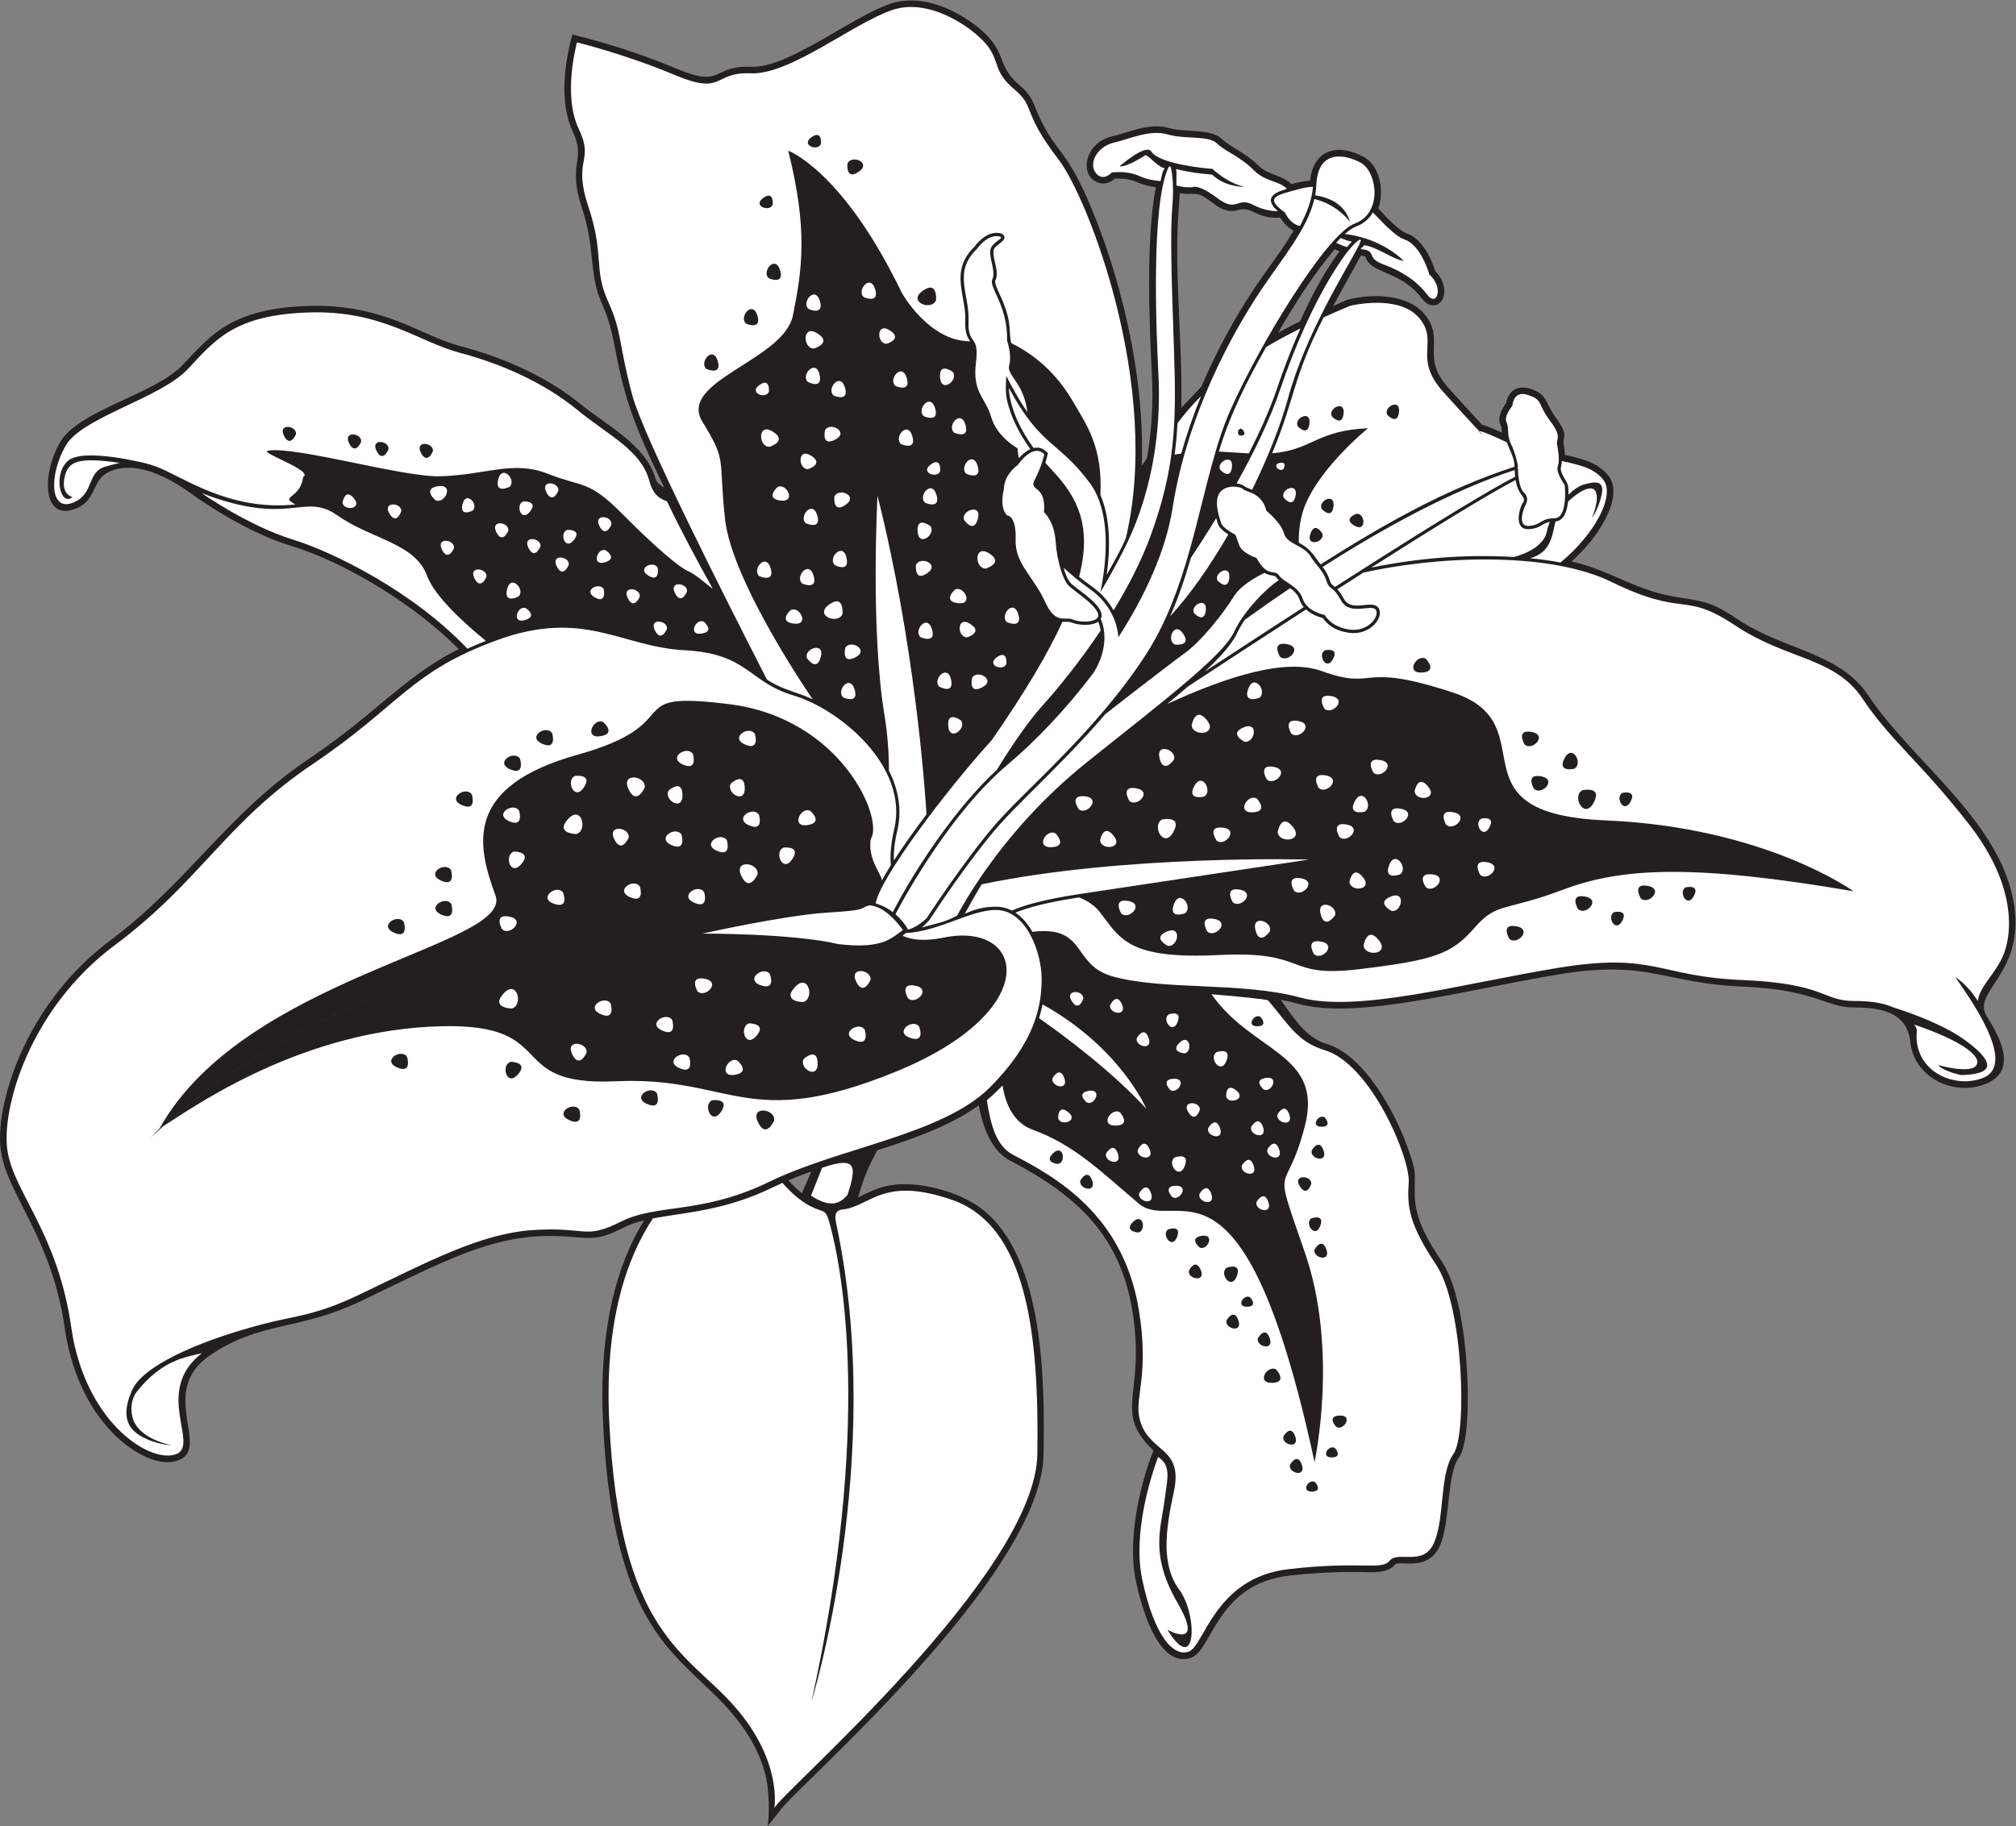
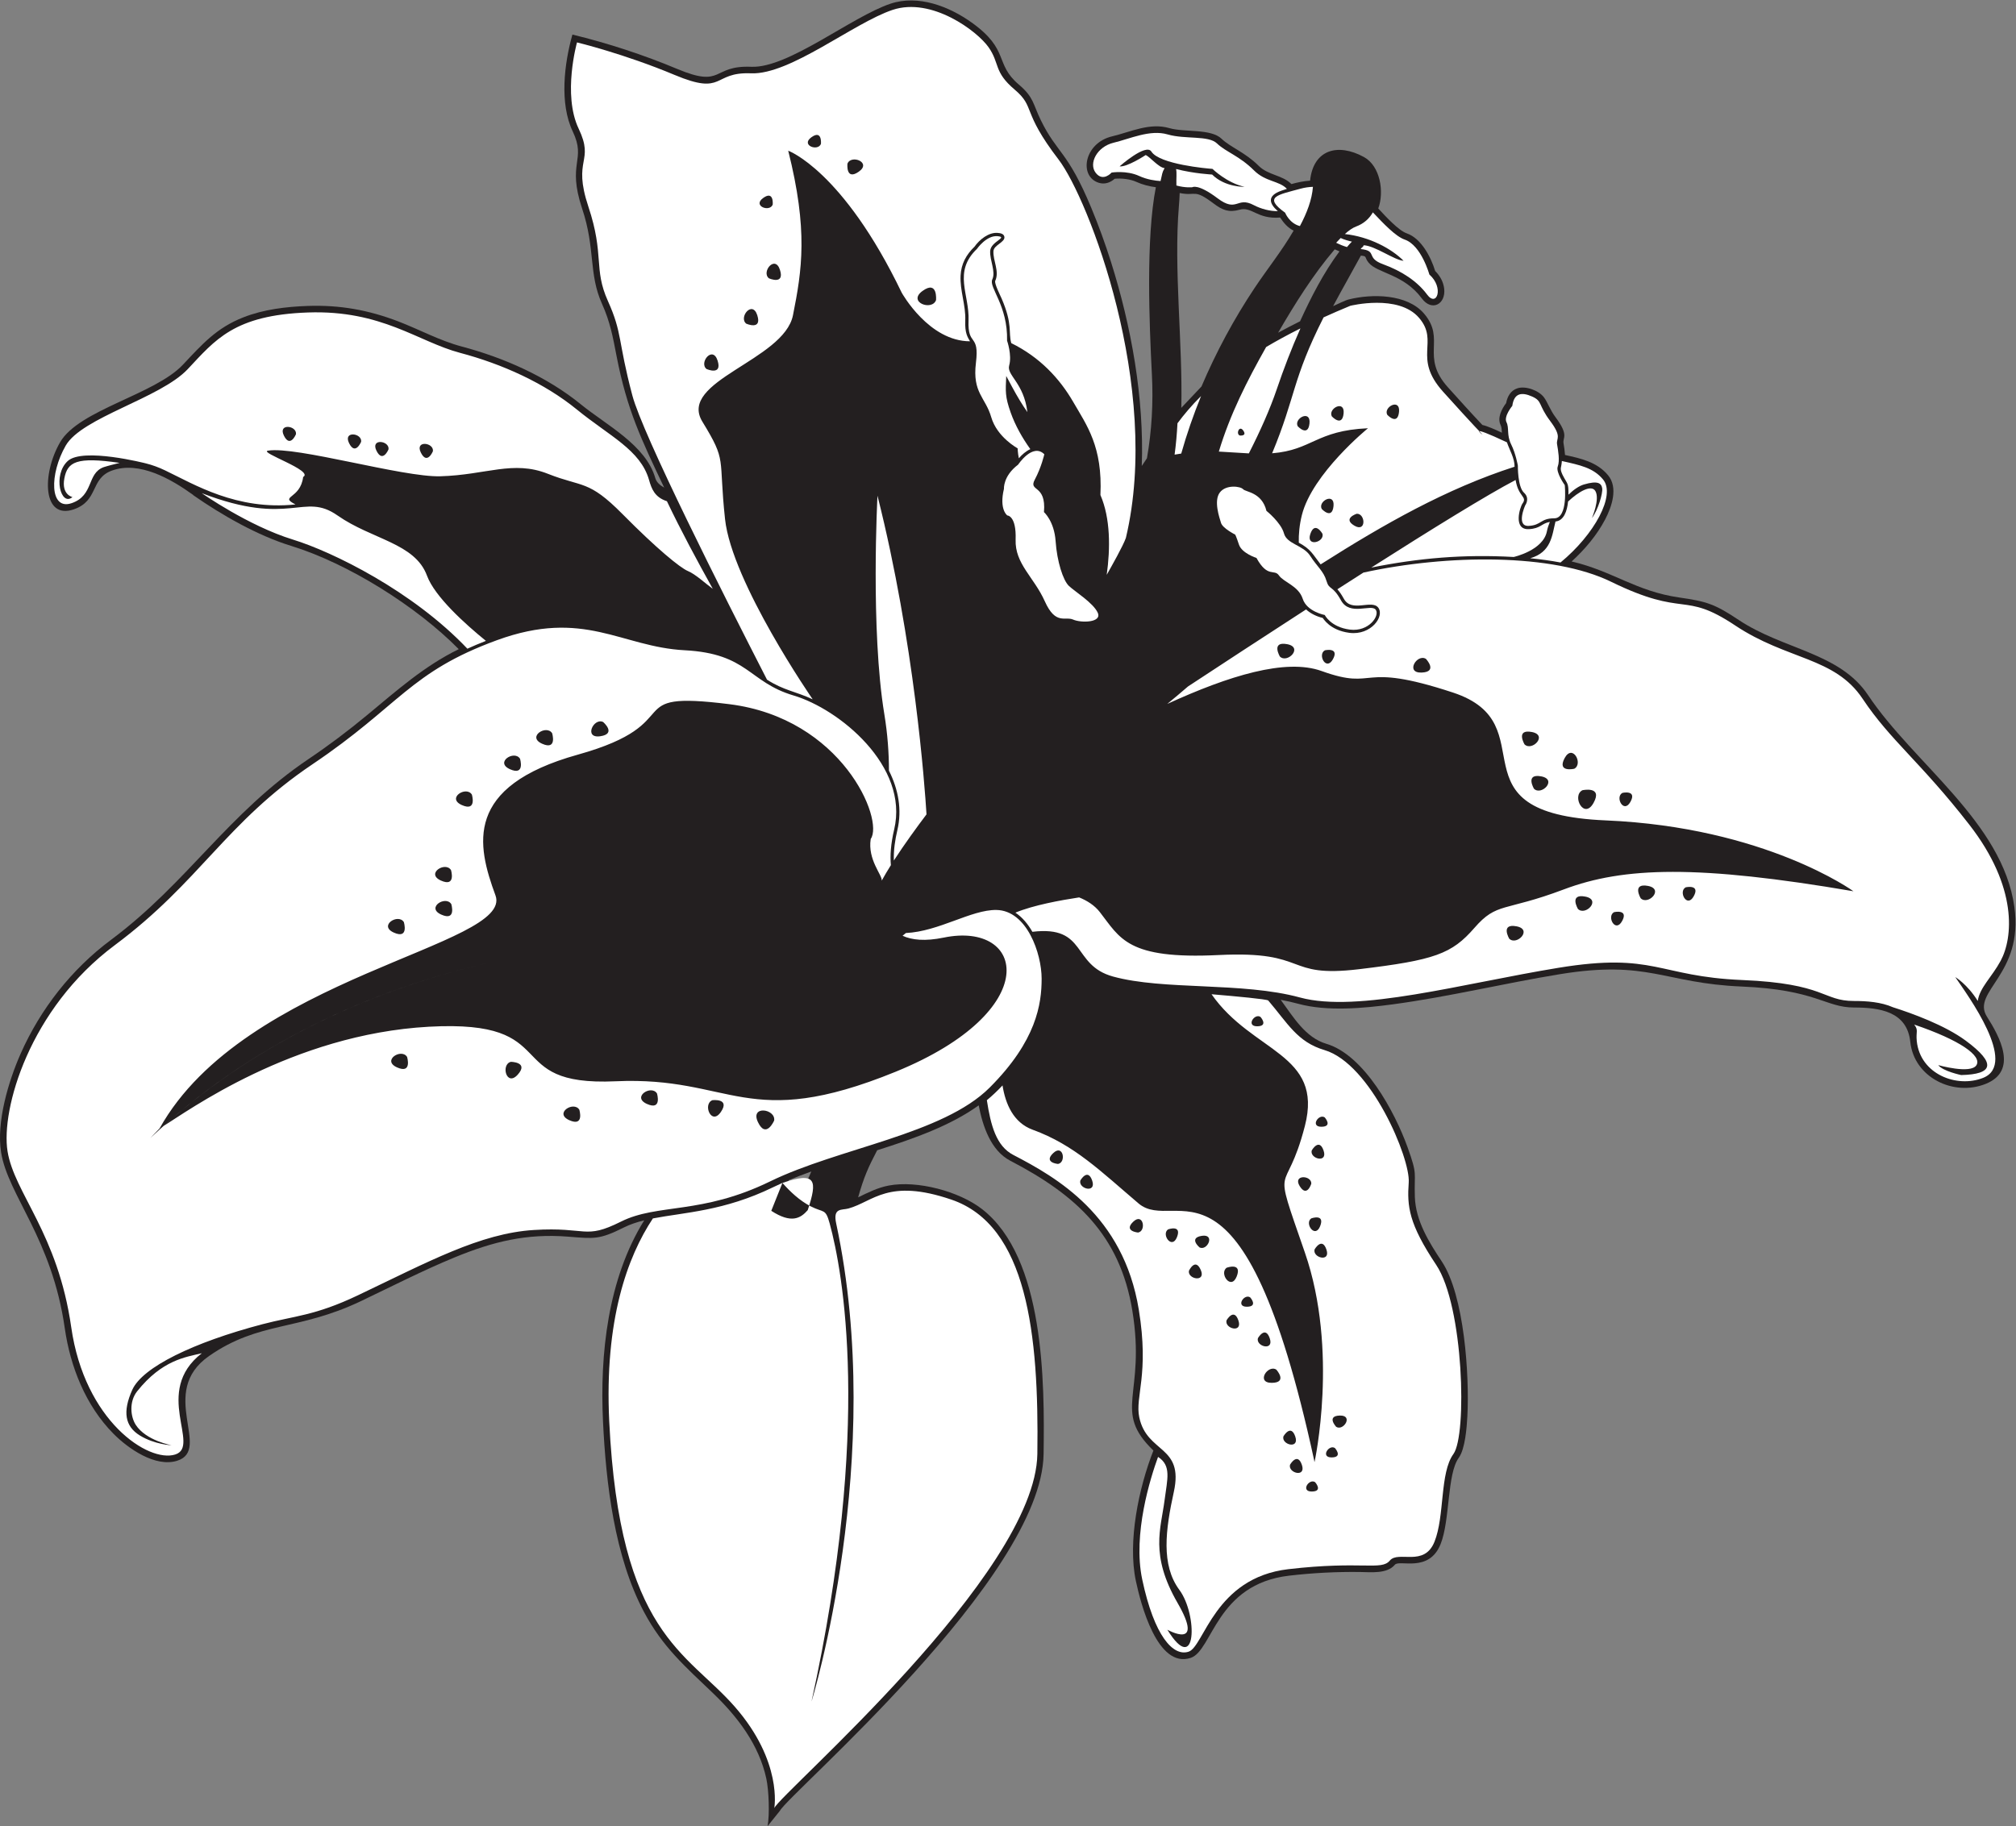
<svg xmlns="http://www.w3.org/2000/svg" viewBox="0 0 650.853 589.72" height="589.72" width="650.853" xml:space="preserve" id="svg2" version="1.1">
  <rect x="0" y="0" width="650.853" height="589.72" fill="#808080" stroke="none" />
  <defs id="defs6" />
  <g transform="matrix(1.333,0,0,-1.333,0,589.72)" id="g10">
    <g transform="scale(0.1)" id="g12">
      <path id="path14" style="fill:#231f20;fill-opacity:1;fill-rule:evenodd;stroke:none" d="m 2765.3,3295.1 c 4.25,6.19 8.4,12.44 12.51,18.69 11.71,66.67 15.52,134.85 12.03,202.42 -6.32,122.39 -14.83,330.24 9.57,454.22 -15.95,1.98 -32.86,6.35 -46.89,12.83 -14.79,6.83 -36.25,9.34 -52.88,7.67 -10.6,-9.54 -24.37,-14.2 -38.5,-9.75 -48.83,15.37 -35.81,96.21 32.13,112.45 45.59,10.87 91.17,33.9 139.04,19.93 35.92,-10.47 100.53,-0.74 126.28,-25.76 20.75,-20.16 57.26,-32.96 89.62,-65.33 23.44,-23.44 57.9,-22.26 79.54,-44.43 14.85,4.17 29.81,7.27 45.18,8.29 7.71,74.84 66.56,92.08 130.37,57.28 39.68,-21.65 49.62,-84.71 34.74,-124.67 17.4,-18.68 48.81,-53.35 69.34,-60.44 34.63,-11.93 58.31,-57.35 68.44,-90.95 11.61,-11.51 20,-26.53 21.88,-42.92 4.29,-37.65 -30.06,-56.22 -54.18,-23.58 -43.85,59.34 -107.84,60.72 -128.91,86.73 -11.02,13.61 -2.48,15.49 -18.68,16.97 -22.17,-40.91 -45.39,-81.31 -67.24,-122.4 9.76,4.22 28.45,13.87 37.73,16.19 56.4,14.14 141.39,13.67 182.44,-34.22 53.87,-62.85 -9.84,-103.34 58.04,-178.77 27.53,-30.57 55.04,-61.19 83.31,-91.08 12.04,-2.54 32.23,-11.66 47.3,-18.75 -0.38,6.98 -0.84,13.96 -3.11,18.48 -8.57,17.14 2.55,39.07 13.33,53.22 3.04,16.08 11.01,30.75 27.6,35.98 20.04,6.31 51.77,-5.46 63.99,-21.99 9.12,-12.33 14.9,-30.61 27.8,-47.81 33.61,-44.81 17.24,-49.24 19.6,-63.17 1.59,-9.4 3,-19.08 3.63,-28.68 38.61,-8.37 77.55,-17.04 104.2,-49.02 25.07,-30.06 9,-76.53 -6.97,-107.06 -20.08,-38.35 -49.14,-72.6 -81.22,-101.9 99.69,-23.12 155.14,-72.15 261.39,-87.38 65.09,-9.32 85.09,-15.49 143.21,-54.24 108.43,-72.27 244.57,-78.99 313.34,-182.14 110.58,-165.85 325.5,-307.33 354.31,-512.86 23.08,-164.67 -105.28,-204.95 -66.34,-266.13 31.39,-49.35 75.67,-131.31 -3.25,-162.88 -77.6,-31.04 -173.34,15.36 -182.46,101.93 -7.79,74.02 -75.02,83.15 -136.6,83.15 -68.83,0 -91.48,43.29 -271.51,50.8 -188.98,7.87 -225.34,65.14 -441.16,29.83 -134.89,-22.08 -267.93,-54.59 -403.46,-72.87 -71.45,-9.62 -159.52,-17.85 -229.62,1.27 -14,3.81 -28.17,6.96 -42.44,9.61 30.53,-41.59 59.65,-91.48 110.53,-106.56 92.08,-27.27 166.24,-165.75 196.68,-250.5 25.02,-69.67 15.59,-58.52 17.69,-120.53 1.96,-57.51 33.97,-109.38 64.98,-155.88 55.05,-82.57 67.4,-276.65 62.2,-375.343 -1.42,-26.777 -5.26,-79.277 -20.93,-100.813 -28.4,-39.043 -20.82,-151.211 -43.9,-208.933 -28.24,-70.578 -99.67,-36.692 -110.81,-50.059 -18.66,-22.402 -57.57,-17.922 -83.72,-17.558 -57.74,0.781 -114.94,-2.188 -172.3,-8.86 -176.89,-20.566 -185.21,-181.484 -238.34,-199.168 -80.86,-26.914 -121.31,131.856 -132.93,186.629 -20.13,94.875 6.98,225.207 42.55,315.656 -100.65,97.059 -17.45,133.729 -51.02,338.839 -30.11,183.99 -136.79,280.66 -295.65,363.27 -47.13,24.5 -66.72,83.76 -76.48,134.13 -68.09,-49.09 -155.96,-80.28 -245.91,-108.81 -22.05,-42.19 -32.05,-64.8 -46.07,-114.03 22.67,10.92 46.39,23.35 74.49,28.64 68.26,12.87 169.79,-13.66 225.76,-57.25 C 2529.93,1376.84 2530,1074.91 2527.52,901.34 2523.24,601.875 1910.28,78.586 1888.98,37.312 L 1859.02,0 c 5.24,28.32 3.11,86.719 -3.06,115.262 -17.72,82.082 -69.91,150.16 -129.33,207.09 -67.4,64.582 -121.43,111.132 -166.72,196.093 -71.73,134.582 -92.22,311.621 -99.47,461.496 -7.89,163.049 11.51,345.669 99.83,487.719 -17.73,-4.33 -34.16,-9.76 -49.25,-17.32 -59.67,-29.83 -71.61,-27.33 -135.07,-22.25 -100.81,8.05 -182.31,-12.13 -274.95,-50.28 C 1023.57,1345.94 949,1307.59 873.441,1271.6 721.504,1199.25 627.602,1223.5 506.309,1138.96 380.32,1051.15 514.516,911.902 428.906,885.164 376.156,868.68 310.238,914.852 274.918,950.535 207.559,1018.56 170.211,1112.89 156.832,1206.54 125.766,1424 19.332,1528.09 2.617,1632.5 c -11.684,73.02 17.805,172.04 47.332,238.77 48.012,108.46 123.426,204.78 218.641,275.71 186.207,138.75 282.23,305.99 479.601,438.84 48.571,32.69 95.227,67.99 140.321,105.32 71.883,59.51 138.208,118.89 222.538,160.22 -102.77,104.26 -268.484,207.93 -406.362,250.35 -81.18,24.98 -167.086,74.22 -236.625,122.65 l 0.179,0.34 c -53.551,38.68 -131.09,83.52 -197.515,59.16 -52.598,-19.29 -31.454,-72.83 -91.821,-93.72 -75.492,-26.13 -78.164,84.64 -33.472,162.27 45.484,79 229.035,115.23 297.636,188.13 46.621,49.53 81.203,89.22 146.743,114.84 48.941,19.13 103.312,25.64 155.535,27.45 77.386,2.71 147.019,-9.75 219.226,-37.44 51.186,-19.64 100.586,-46.78 153.656,-60.86 102.4,-27.17 206.45,-73.08 288.92,-140.36 61.03,-49.79 157.02,-98.17 179.98,-178.54 2.9,-10.12 11.68,-17.47 21.48,-22.88 -55.72,117.23 -90.07,188.42 -115.24,318.17 -9.14,47.15 -15.44,82.82 -35.48,127.35 -32.62,72.5 -15.51,132.93 -47.87,230.02 -37.79,113.37 11.03,116.03 -22.91,187.33 -32.47,68.18 -20.53,164.31 -0.76,234.62 84.86,-20.49 173.11,-49.39 253.65,-83.17 113.47,-47.59 82.44,9.2 179.72,5.15 89.6,-3.74 242.99,121.49 337.13,152.87 67.07,22.35 141.67,-6.5 196.48,-45.68 92.85,-66.39 54.4,-99.66 114.28,-150.32 36.41,-30.81 34.02,-47.02 52.99,-85.88 39.97,-81.89 64.5,-73.36 122.51,-212.96 17.75,-42.67 33.73,-86.74 47.64,-130.81 49.17,-155.73 80.48,-329.52 74.55,-494.34 z M 1964.93,1585.95 c -18.97,-6.77 -37.54,-13.85 -55.5,-21.41 11.56,-12.72 22.41,-23.06 32.67,-31.37 l 22.83,52.78 z m 1183.71,2059.7 c 26.85,58.64 56.82,117.46 95.49,169.34 -3.88,1.52 -7.71,3.19 -11.5,4.96 -51.87,-60.4 -96.77,-132.4 -137.14,-201.97 17.55,9.54 35.29,18.68 53.15,27.67 z m -238.72,-157.98 c 35.28,83.06 78.53,163.52 128.59,238.61 31.12,46.69 66.37,90.31 94.55,138.99 -14.12,6.91 -24.14,18.78 -32.68,31.73 -55.72,-4.53 -68.44,27.34 -98.27,18.93 -25.77,-7.26 -41.37,-1.07 -62.9,15.14 -48.82,36.77 -41.35,17.02 -82.1,25.36 -0.29,-10.55 -1.02,-21.12 -1.9,-31.63 -12.77,-153.09 9.49,-331.85 5.85,-488.85 l 48.86,51.72 v 0" />
      <path id="path16" style="fill:#ffffff;fill-opacity:1;fill-rule:evenodd;stroke:none" d="m 1857.63,2777.45 c -109.29,213.14 -301.03,593.75 -326.19,688.8 -35.47,133.96 -23.65,149.72 -59.1,228.52 -35.47,78.8 -7.89,110.33 -47.29,228.53 -39.4,118.21 15.76,106.39 -23.64,189.13 -39.4,82.74 -3.94,208.83 -3.94,208.83 0,0 114.26,-27.58 236.41,-78.8 122.14,-51.23 90.62,7.88 185.19,3.93 94.56,-3.93 248.23,122.15 342.79,153.67 94.56,31.52 204.89,-51.22 232.46,-90.62 27.59,-39.4 11.83,-59.1 63.06,-102.45 51.21,-43.34 15.76,-51.22 106.38,-169.42 72.22,-94.21 249.7,-551.45 163.08,-916.64 -6.57,-19.13 -35.32,-69.8 -46.45,-89.52 8.92,63.84 9.27,136.86 -15.23,193.39 5.52,117.07 -32.86,168.41 -65.86,225.4 -32.99,56.98 -81.02,108.58 -150.1,142.58 -7.3,26.54 3.94,44.63 -23.36,108.08 -2.71,6.31 -18.2,36.8 -15.41,42.8 10.68,22.87 -5.66,48.79 -4.38,71.94 0.84,15.03 29.04,21.67 26.48,34.86 -1.43,7.38 -9.57,8.68 -15.74,9.26 -22.25,2.12 -44.56,-16.26 -56.65,-33.39 -20.12,-19.44 -32.11,-41.44 -33.64,-69.7 -1.97,-36.41 12.8,-71.9 11.31,-109.02 -1.23,-31 5.62,-40.15 11.51,-50.41 -99.27,0 -164.28,115.57 -165.51,117.93 -142.61,296.19 -274.79,343.79 -274.79,343.79 48.39,-192.53 33.45,-288.94 11.51,-398.65 -21.94,-109.7 -279.73,-159.06 -219.4,-257.79 60.33,-98.73 38.4,-82.27 54.85,-235.86 16.46,-153.59 212.3,-436.78 212.3,-436.79 -41.96,19.57 -69.5,21.25 -110.65,47.62 z m 1345.3,353.46 c 0,0 -18.35,31.99 -29.38,-0.45 -11.03,-32.42 34.88,-20.2 29.38,0.45 z m 22.67,284.39 c 0,0 25.06,-27.04 28.52,7.04 3.47,34.08 -38.52,11.86 -28.52,-7.04 z m -222.98,-46.34 c 0,0 18.24,-2.18 8.55,11.88 -9.67,14.05 -18.44,-7.93 -8.55,-11.88 z m 283.2,-189.59 c 0,0 -35.07,-11.41 -5.57,-28.85 29.48,-17.44 26.92,30 5.57,28.85 z m -84.67,11.61 c 0,0 25.06,-27.05 28.53,7.04 3.46,34.08 -38.53,11.86 -28.53,-7.04 z m 158.69,228.14 c 0,0 25.06,-27.05 28.52,7.03 3.46,34.08 -38.52,11.86 -28.52,-7.03 z M 3143,3391.38 c 0,0 25.07,-27.04 28.52,7.04 3.47,34.08 -38.52,11.86 -28.52,-7.04 z m -1154.72,684.15 c 0,0 3.36,35.14 -23.2,15.9 -26.56,-19.24 16.08,-35.09 23.2,-15.9 z m -116.82,-147.12 c 0,0 3.36,35.14 -23.2,15.9 -26.56,-19.24 16.08,-35.09 23.2,-15.9 z m 181.01,99.12 c 0,0 -4.58,-41.96 27.48,-19.39 32.07,22.57 -18.64,42.21 -27.48,19.39 z m -341.24,-497.52 c 0,0 38.65,-16.96 26.73,20.4 -11.91,37.36 -45.85,-5.13 -26.73,-20.4 z m 96.13,109.87 c 0,0 38.65,-16.96 26.74,20.4 -11.91,37.36 -45.86,-5.12 -26.74,-20.4 z m 54.94,109.87 c 0,0 38.64,-16.96 26.73,20.41 -11.9,37.34 -45.85,-5.13 -26.73,-20.41 z m 404.71,-52.87 c 0,0 4.7,49.39 -32.62,22.35 -37.32,-27.04 22.6,-49.3 32.62,-22.35 z M 874.648,3353.75 c 0,0 -14.019,-34.1 -29.187,-3.39 -15.168,30.71 31.945,24.6 29.187,3.39 z m 173.862,-22.87 c 0,0 -14.02,-34.11 -29.19,-3.38 -15.18,30.7 31.94,24.57 29.19,3.38 z m -331.701,41.17 c 0,0 -14.028,-34.1 -29.192,-3.39 -15.16,30.72 31.949,24.59 29.192,3.39 z m 224.175,-36.6 c 0,0 -14.011,-34.1 -29.183,-3.38 -15.168,30.71 31.945,24.59 29.183,3.38 z M 1093,2233.74 c 0,0 12.98,-42.25 -24.43,-25.35 -37.42,16.88 10.86,47.07 24.43,25.35 z m 498.16,-458.71 c 0,0 12.98,-42.24 -24.44,-25.35 -37.41,16.89 10.86,47.08 24.44,25.35 z m -188.09,-39.35 c 0,0 12.99,-42.24 -24.43,-25.35 -37.41,16.9 10.86,47.07 24.43,25.35 z m -417.175,127.9 c 0,0 12.984,-42.23 -24.434,-25.35 -37.422,16.89 10.852,47.08 24.434,25.35 z m 889.075,-154.16 c 0,0 -19.56,-45.47 -39.24,-3.91 -19.68,41.55 43.41,32.3 39.24,3.91 z m -149.79,49.23 c 0,0 43.85,5.52 20.77,-28.44 -23.09,-33.94 -44.5,18.8 -20.77,28.44 z m -487.99,92.98 c 0,0 44.19,-0.29 16.85,-30.92 -27.34,-30.62 -41.65,24.47 -16.85,30.92 z m -94.37,647.47 c 0,0 12.98,-42.24 -24.44,-25.35 -37.42,16.89 10.86,47.07 24.44,25.35 z m 116.66,86.8 c 0,0 12.98,-42.24 -24.44,-25.35 -37.42,16.89 10.85,47.08 24.44,25.35 z m 77.77,61.77 c 0,0 12.98,-42.24 -24.44,-25.36 -37.42,16.9 10.86,47.08 24.44,25.36 z M 978.105,2190.16 c 0,0 12.985,-42.25 -24.437,-25.36 -37.418,16.9 10.859,47.08 24.437,25.36 z m 114.175,126.01 c 0,0 12.99,-42.24 -24.43,-25.35 -37.42,16.89 10.85,47.08 24.43,25.35 z m 368.45,358.71 c 0,0 33.64,-28.66 -7,-34.51 -40.63,-5.86 -16.13,45.53 7,34.51 z M 2879.52,1345.47 c 0,0 15.34,32.62 28.67,1.89 13.33,-30.73 -32.38,-22.47 -28.67,-1.89 z m 353.59,-429.474 c 0,0 20.14,-22.441 -7.86,-22.707 -28.02,-0.262 -6.78,32.266 7.86,22.707 z m -24.75,801.064 c 0,0 20.16,-22.44 -7.86,-22.72 -28.02,-0.26 -6.78,32.27 7.86,22.72 z m -155.56,243.39 c 0,0 20.15,-22.44 -7.86,-22.72 -28.01,-0.26 -6.78,32.27 7.86,22.72 z M 3185.05,833.359 c 0,0 20.15,-22.441 -7.86,-22.707 -28.02,-0.261 -6.78,32.27 7.86,22.707 z m -9.13,723.151 c 0,0 -10.45,-34.51 -28.09,-6.03 -17.63,28.47 28.79,26.92 28.09,6.03 z m -0.16,-84.15 c 0,0 33.8,12.17 21.53,-18.86 -12.27,-31.04 -38.65,6.99 -21.53,18.86 z m -147.9,-191.34 c 0,0 20.15,-22.44 -7.87,-22.7 -28.02,-0.27 -6.77,32.27 7.87,22.7 z m 208.23,-313.61 c 0,0 -24.47,26.496 9.02,27.278 33.48,0.781 8.63,-38.458 -9.02,-27.278 z m -673.67,636.8 c 0,0 -35.9,3.16 -11.65,26.25 24.26,23.09 32.25,-22.66 11.65,-26.25 z m 54.1,-40.03 c 0,0 17.93,31.28 28.73,-0.43 10.77,-31.72 -34.12,-19.77 -28.73,0.43 z m 212.5,-118.44 c 0,0 33.79,12.17 21.53,-18.86 -12.28,-31.04 -38.65,7 -21.53,18.86 z m -72.7,-7.7 c 0,0 -35.92,3.15 -11.66,26.26 24.27,23.09 32.24,-22.67 11.66,-26.26 z m 290.25,-255.88 c 0,0 17.94,31.28 28.73,-0.44 10.79,-31.71 -34.11,-19.77 -28.73,0.44 z m 137.26,215.03 c 0,0 17.94,31.27 28.72,-0.44 10.79,-31.71 -34.1,-19.76 -28.72,0.44 z m -75.49,-452.944 c 0,0 17.93,31.281 28.73,-0.43 10.78,-31.718 -34.11,-19.765 -28.73,0.43 z m -137.73,281.194 c 0,0 17.94,31.28 28.73,-0.43 10.78,-31.71 -34.11,-19.77 -28.73,0.43 z m 206.32,411.57 c 0,0 17.93,31.28 28.72,-0.44 10.8,-31.71 -34.1,-19.77 -28.72,0.44 z m -52.58,-761.385 c 0,0 17.94,31.27 28.72,-0.441 10.79,-31.707 -34.09,-19.762 -28.72,0.441 z m -33.07,230.235 c 0,0 28.31,-31.54 -11.05,-31.91 -39.38,-0.38 -9.52,45.35 11.05,31.91 z m -120.26,247.02 c 0,0 37.98,13.68 24.19,-21.2 -13.79,-34.88 -43.44,7.86 -24.19,21.2 z m -65.61,48.96 c 0,0 -27.72,23.05 5.37,28.23 33.1,5.15 13.61,-37 -5.37,-28.23 z m 1003.9,812.44 c 0,0 35.65,7.83 19.21,-21.83 -16.43,-29.66 -38.01,12.12 -19.21,21.83 z m -700.35,634.37 c 0,0 35.66,7.83 19.22,-21.83 -16.43,-29.66 -38.01,12.12 -19.22,21.83 z m 720.59,-345.42 c 0,0 35.65,7.83 19.22,-21.83 -16.43,-29.66 -38.02,12.12 -19.22,21.83 z m 153.26,-228.76 c 0,0 35.66,7.83 19.22,-21.83 -16.43,-29.66 -38.01,12.12 -19.22,21.83 z m -629.33,553.36 c 0,0 30.11,-31.6 -10.39,-33.18 -40.51,-1.58 -11.19,46.37 10.39,33.18 z m -353.64,5.6 c 0,0 -22.23,37.55 17.6,29.99 39.83,-7.56 0.47,-47.71 -17.6,-29.99 z m 712.95,-271.78 c 0,0 -42.48,-9.95 -23.33,25.78 19.17,35.72 45.65,-13.86 23.33,-25.78 z m -120.47,59.03 c 0,0 -22.23,37.55 17.6,29.99 39.83,-7.55 0.47,-47.7 -17.6,-29.99 z m 129.4,-398.74 c 0,0 -22.24,37.55 17.59,29.99 39.83,-7.56 0.46,-47.7 -17.59,-29.99 z m -166.41,-72.03 c 0,0 -22.24,37.56 17.6,30 39.82,-7.56 0.47,-47.7 -17.6,-30 z m 59.9,363.26 c 0,0 -22.24,37.55 17.58,29.99 39.84,-7.56 0.47,-47.7 -17.58,-29.99 z m 258.48,-265.36 c 0,0 -22.23,37.55 17.6,29.99 39.82,-7.56 0.47,-47.7 -17.6,-29.99 z m -141.23,261.78 c 0,0 50.1,11 27.01,-30.68 -23.1,-41.68 -53.42,17.03 -27.01,30.68 z m -166.37,565.07 c -120.49,6.94 -231.13,-2.73 -344.98,-25.69 146.62,93.38 281.19,176.52 349.57,212.24 6.78,-41.95 29.21,-39.96 16.71,-57.07 -5.96,-8.09 -23.73,-63.82 15.19,-62.05 28.69,1.31 30.9,14.12 51.01,17.52 -3.21,-7.79 -5.67,-15.55 -7.15,-23.01 -9.25,-46.2 -80.35,-61.94 -80.35,-61.94 v 0 z m -814.34,323.89 c 15.7,21.1 34.17,43.15 57.14,65.99 -18.61,-45.75 -34.79,-92.42 -48.01,-139.32 -5.63,-0.8 -10.98,-1.67 -16.07,-2.6 3.37,25.13 5.59,50.23 6.94,75.93 z m 214.77,184.78 c 25,14.82 52.57,29.86 83.01,45.08 -21.66,-48.59 -40.72,-98.47 -57.46,-147.85 -16.06,-47.35 -39.58,-100.28 -67.42,-154.94 l -72.71,4.4 c 27.38,90.83 68.31,171.17 114.58,253.31 z m 139.11,71.81 c 20.39,9.28 41.89,18.63 64.64,28.03 0,0 116.59,29.14 166.55,-29.15 49.98,-58.3 -16.64,-95.77 58.31,-179.06 74.95,-83.28 95.77,-104.1 95.77,-104.1 0,0 -41.24,28.53 58.78,-18.41 6.41,-18.99 18.67,-38.4 18.54,-59.13 -164.95,-53.08 -316.61,-139.28 -469.72,-236.59 -19.59,25.12 -23.23,36.39 -52.94,52.62 -0.46,20.38 1.51,42.86 7.48,66.75 25.16,100.66 160.14,210.46 160.14,210.46 -126.28,-5.65 -134.77,-52.89 -232.17,-60.67 57.73,138.91 48.12,178 124.62,329.25 z m 577.06,-347.97 c 43.97,-9.94 76.07,-16.22 99.69,-44.58 31.67,-37.99 -20.94,-133.77 -102.9,-201.28 -23.93,4.51 -48.56,7.87 -73.39,10.27 v 0.01 c 51.32,14.74 52.8,55.56 61.21,89 20.34,2.04 28.1,25.1 30.5,48.43 26.03,24.53 56.37,41.57 65.99,25.53 11.74,-19.55 -8.31,-65.6 -8.31,-65.6 14.79,19.41 26.79,60.06 24.95,72.07 -1.86,12.02 -10.16,19.41 -44.37,9.25 -11.7,-3.48 -24.8,-12.48 -37.36,-24.68 0.32,30.14 -2.24,24 -14.59,48.64 -7.57,16.66 -2.26,15.46 -1.42,32.94 z M 3302.18,3036.9 c 204.52,44.69 458.99,46.5 599.51,-22.13 181.98,-88.87 173.52,-21.16 300.49,-105.8 126.96,-84.64 241.23,-76.18 308.95,-177.75 67.71,-101.57 139.65,-152.36 258.15,-304.71 118.51,-152.36 105.8,-275.1 76.18,-330.12 -21.13,-39.24 -50.88,-64.83 -55.44,-97.31 -25.29,40.74 -54.51,57.9 -54.51,57.9 30.76,-45.08 152.22,-210.3 67.63,-244.13 -63.48,-25.39 -152.36,8.46 -160.83,88.87 -2.42,23.05 4.68,26.48 -6.29,40.19 111.56,-37.9 164.42,-75.86 150.84,-98.26 -13.59,-22.39 -92.55,0 -92.55,0 11.1,-14.81 55.53,-24.06 55.53,-24.06 77.33,1.82 86.43,27.58 11.11,83.29 -50.96,37.69 -130.25,66.33 -176.19,80.9 -29.14,12.85 -63.63,15.28 -94.8,15.28 -76.18,0 -67.71,42.33 -270.86,50.78 -203.14,8.47 -211.6,67.72 -444.37,29.63 -232.77,-38.08 -486.69,-110.04 -626.35,-71.94 -139.67,38.08 -330.11,16.92 -452.84,50.78 -100.95,27.85 -61.65,124.37 -195.2,108.33 -10.8,18.93 -24.5,35.39 -41.14,46.39 43.64,18.22 109.72,30.14 154.39,36.95 19.47,-7.87 37.32,-19.2 50.05,-35.47 49.34,-63.05 65.79,-115.13 287.82,-104.16 222.02,10.97 156.18,-56.26 339.84,-34.33 183.65,21.93 224.83,37.07 279.65,100.11 54.81,63.05 71.27,38.38 216.54,93.21 145.28,54.82 325.06,59.88 701.42,-4.46 0,0 -213.5,155.22 -599.99,171.66 -386.51,16.45 -137.06,233 -370.05,309.75 -233,76.75 -180.92,2.74 -317.97,52.08 -87.11,31.36 -224.72,-11.49 -373.83,-79.67 16.95,13.93 33.69,28.01 50.18,42.28 78.8,51.83 180.61,118.49 285.98,186.63 11.2,-10.25 26.15,-17.29 40.22,-20.54 1.46,-1.02 16.71,-29.9 64.62,-36.15 52.57,-6.86 86.17,40.39 69.82,61.19 -15.86,20.19 -64.26,-12.85 -83.05,21.14 -6.39,11.57 -11.58,18.54 -15.86,23.18 21.16,13.6 42.28,27.12 63.2,40.47 z M 2390.1,1758.66 c 9.45,-61.02 22.57,-111 64,-132.56 104.1,-54.13 266.51,-145.74 303.99,-374.76 25.76,-157.46 -9.48,-210.61 1.14,-260.91 18.59,-87.981 108.59,-67.258 83.74,-180.489 -20.19,-91.933 -31.4,-177.128 13.45,-237.675 44.84,-60.539 41.8,-211.512 -29.15,-96.418 0,0 91.93,-51.563 24.66,65.031 -67.26,116.59 -40.36,179.375 -31.38,248.887 6.66,51.66 17.03,83.504 -15.83,104.734 -18.22,-50.078 -61.66,-186.855 -38.31,-296.922 29.15,-137.422 74.96,-187.394 112.43,-174.894 37.48,12.492 62.46,179.054 241.52,199.875 179.05,20.82 224.85,-4.161 245.68,20.82 20.82,24.98 83.28,-16.66 108.27,45.801 24.98,62.461 12.49,166.57 45.8,212.371 33.32,45.801 24.99,358.119 -41.64,458.049 -66.62,99.94 -70.79,141.58 -66.62,199.88 4.16,58.29 -91.62,287.32 -204.05,320.64 -66.02,19.56 -88.98,64.94 -136.32,120.22 -5.91,3.24 -72.81,9.58 -137.21,15.04 98.83,-141.96 271.6,-142.74 226.08,-319.1 -47.46,-183.84 -82.4,-68.67 0,-306.73 82.4,-238.05 23.39,-507.382 23.39,-507.382 -0.33,0.359 -0.68,2.031 -1.06,4.844 -173.06,795.928 -333.82,543.908 -425.19,621.568 -91.56,77.83 -155.65,141.92 -256.36,178.54 -47.03,17.1 -66.1,63.12 -73.08,107.35 l 0.26,0.28 c -12.29,-13.11 -25.13,-25.29 -38.21,-36.09 z m -232.43,569.36 c -2.18,22.89 -0.4,51.25 7.92,86.35 36.53,154.25 -133.96,292.26 -243.56,324.74 -109.6,32.47 -109.6,101.48 -263.85,109.6 -154.25,8.12 -243.55,101.47 -454.63,24.35 C 992.473,2795.94 968.113,2714.75 757.035,2572.68 545.957,2430.61 485.066,2288.54 278.051,2134.29 71.031,1980.03 2.02,1736.48 18.262,1635 34.496,1533.52 140.039,1436.1 172.512,1208.78 204.984,981.465 359.234,879.988 424.18,900.281 c 63.515,19.844 -55.379,152.269 64.613,245.419 -39.613,-9.6 -95.98,-16.34 -156.426,-91.98 -20.304,-25.4 -16.179,-61.993 -3.594,-81.486 24.887,-38.554 86.891,-49.5 86.891,-49.5 0,0 -40.582,1.426 -76.816,23.621 -36.235,22.2 -42.321,57.495 -18.512,110.605 24.664,55.02 148.203,114.97 315.207,158.97 77.125,20.32 126.508,20.17 231.094,69.98 170.493,81.18 296.323,150.19 426.213,158.31 129.9,8.11 121.78,-24.36 211.08,20.29 89.31,44.65 194.84,16.24 361.27,97.42 166.43,81.18 418.1,113.66 531.76,227.32 113.65,113.66 125.83,202.96 125.83,263.84 0,60.89 -35.79,165.37 -109.59,166.44 -61.01,0.87 -138.99,-52.13 -219.18,-55.87 -2.61,-2.32 -5.29,-4.51 -8.04,-6.59 22.69,-10.5 54.68,-13.75 99.55,-4.51 197.54,40.66 245.35,-177.42 -116.29,-324.94 -361.63,-147.51 -395.16,-10.24 -678.28,-23.11 -283.13,-12.87 -120.62,150.46 -452.11,132.16 -331.483,-18.29 -587.092,-206.85 -642.346,-240.14 232.051,207.07 510.332,332.44 797.246,397.4 -300.398,-67.99 -591.324,-202.17 -829.656,-427.05 7.472,8.04 15.086,15.92 22.754,23.71 l -0.211,-0.13 c 206.008,369.58 858.463,442.06 813.423,564.31 -45.04,122.26 -77.21,263.82 199.48,341.04 276.69,77.22 93.71,156.33 366.77,122.26 273.05,-34.08 375.26,-279.81 342.54,-326.51 -7.9,-50.77 28.44,-87.58 26.69,-100.97 6.47,11.85 13.99,24.48 22.13,37.43 z m -980.82,543.41 c -50.33,40.91 -123.99,107.17 -142.71,157.97 -29.14,79.12 -133.245,87.45 -216.527,145.74 -83.281,58.31 -112.433,-29.14 -328.961,54.14 0,0 112.426,-79.11 220.696,-112.43 95.91,-29.51 289.855,-124.39 422.622,-264.37 13.89,6.35 28.77,12.64 44.88,18.95 z m -776.873,412.94 c -15.68,7.5 -31.11,13.15 -46.145,16.9 h -0.004 c 0,0 -153.437,39.59 -189.933,5.76 -36.489,-33.82 -16.907,-111.26 11.574,-87.23 0,0 -27.188,5.67 -19.578,45.4 7.605,39.73 28.839,52.76 133.871,37.46 -5.645,-1.23 -33.313,-8.45 -38.703,-10.41 -41.047,-14.86 -23.239,-68.42 -77.332,-87.14 -54.098,-18.73 -54.098,70.73 -14.567,139.4 39.531,68.66 228.867,114.43 295.449,185.17 66.582,70.75 112.356,131.08 291.289,137.33 178.93,6.24 266.322,-70.74 368.272,-97.8 101.95,-27.04 203.9,-72.82 282.96,-137.32 79.07,-64.5 153.98,-97.79 174.78,-170.6 6.2,-21.73 13.75,-41.95 43.32,-51.52 33.5,-70.34 73.38,-144.47 111.1,-212.27 -18.32,13.27 -41.64,35.37 -60.33,43.14 -18.69,7.77 -75.36,54.02 -158.31,137.9 -82.96,83.89 -96.16,64.13 -180.75,97.64 -84.58,33.52 -148.92,-2.82 -260.62,-6 -91,-2.59 -349.078,73.38 -417.238,62.07 -23.559,-3.91 112.305,-48.63 85.129,-63.73 -6.684,-54.38 -59.266,-45.65 -18.586,-66.6 -142.738,-14.81 -244.883,48.58 -315.648,82.45 v 0" />
-       <path id="path18" style="fill:#ffffff;fill-opacity:1;fill-rule:evenodd;stroke:none" d="m 3015.02,2922.64 c 31.32,22.6 68.38,48.66 109.6,76.4 9.89,-7.12 18.89,-15.53 22.91,-28.02 2.11,-6.52 5.63,-12.43 10.14,-17.69 -70.98,-45.88 -150.61,-97.75 -240.16,-156.49 30.63,28.4 64.78,63.55 78.23,92.54 5.31,11.44 11.99,22.61 19.28,33.26 z m -498.52,-965.2 c 68.69,-48.3 179.2,-131.58 259.87,-219.59 0,0 -62.43,148.15 -251.51,252.93 -2.2,-11.4 -5,-22.51 -8.36,-33.34 z m -65.75,260.55 c 28.03,12.56 77.68,27.23 165.64,40.43 208.05,31.21 553.45,83.22 553.45,83.22 0,0 -445.08,12.57 -792.16,-59.92 -14.14,-22.83 -26.14,-44.69 -41.12,-71.5 19.82,9.74 47.49,17.65 76.75,17.23 13.7,-0.2 26.17,-3.62 37.44,-9.46 z m -263.93,-47.13 c -27.33,-18.73 -47.63,-46.76 -156.12,-34.07 -111.65,26.39 -329.41,25.5 -329.41,25.5 0,0 198.36,44.26 301.11,50.75 102.75,6.49 74.83,9.21 102.85,17.7 32.17,-1.54 61.89,-32.69 81.57,-59.88 z m 1016.37,879.71 c 139.73,89.16 309.68,184.22 465.19,234.67 0.19,-4.98 0.57,-10.44 1.2,-16.02 -58.97,-30.78 -183.69,-104.92 -436.43,-267.24 -6.11,5.13 -9.86,6.57 -12.96,17.1 -3.47,11.78 -9.84,21.86 -17,31.49 z m -759.56,433.5 c 0,0 -2.8,-59.03 59.61,-145.43 10.63,2.55 21.6,0.47 31.64,-9.55 l 3.06,-3.08 c -1.75,-7.88 -3.8,-15.61 -6.18,-23.21 5.29,-6.08 10.88,-12.26 16.81,-18.53 61.54,-64.95 96.64,-135.5 64.9,-257.57 10.61,-8.48 21.34,-16.53 31.91,-24.08 6.56,-4.69 12.76,-9.76 18.58,-15.19 22.85,38.22 43.51,75.7 61.01,111.13 75.06,152 86.32,309.63 80.68,418.47 -5.44,105.43 -17.94,409.88 23.93,500.45 3.65,7.91 6.27,0.43 6.27,0.43 2.96,-13.1 7.63,-43.24 3.58,-91.8 -5.62,-67.55 -2.09,-177.34 4.07,-354.66 6.16,-177.32 1.57,-285.24 -56.61,-444.74 -22.44,-61.53 -54.37,-123.33 -89.88,-181.33 -8.64,15.55 -19.83,29.71 -33.05,42.05 l 1.05,1.76 c 14.75,70.97 23,168.24 -9.22,237.16 -4.61,9.84 -10.04,19.11 -16.39,27.64 -76.69,102.93 -119.08,86.79 -195.77,230.08 z m 129.65,-566.36 c -35.44,-77.19 -90.7,-170.67 -171.08,-286.41 -107.97,-118.59 -271.01,-333.99 -281.3,-395.85 10.85,-3.27 26,-9.47 41.39,-21.06 59.78,114.62 156.19,255.79 251.94,344.65 33.43,54.32 73.52,114.26 109.95,154.83 41.6,46.34 93.2,110.3 141.62,182.76 -1.2,7.55 -3.19,14.66 -5.86,21.45 -15.74,-11.63 -49.76,-8.63 -64.09,-2.34 -6.14,2.7 -13.86,1.44 -22.57,1.97 z m -404.64,-708.42 c 27.94,52.79 137.18,249.23 272.97,363.42 65.56,55.12 139.14,131.91 205.37,219.29 3.54,5.02 46.06,67.48 18.98,132.85 0.19,0.37 0.39,0.76 0.56,1.15 12.46,27.75 -54.66,67.55 -72.29,84.32 -7.49,7.13 -13.55,21.73 -18.22,38.12 15.97,-14.6 37.7,-32.94 64.77,-52.27 40.36,-28.83 64.43,-71.01 67.88,-116.05 64.84,100.92 115.14,210.08 131.29,313.43 35.89,229.67 147.14,427.04 211.73,523.94 55.96,83.95 114.63,151.74 131.63,224.37 57.43,-13.88 86.46,-55.63 86.46,-55.63 -13.42,47.11 -57.31,60.66 -84.6,64.49 1.54,8.3 2.53,16.67 2.88,25.16 3.59,86.12 68.19,75.35 107.66,53.82 39.48,-21.53 53.83,-122.01 -14.35,-147.13 -68.18,-25.12 -229.68,-290.69 -301.45,-452.18 -71.77,-161.48 -86.13,-409.1 -204.56,-592.12 -118.42,-183.02 -287.09,-322.98 -362.45,-409.11 -75.36,-86.13 -168.67,-229.68 -168.67,-229.68 0,0 -22.53,-22.53 -45.05,-27.31 -9.06,15.79 -19.72,27.88 -30.54,37.12 z m 894.09,826.9 c -25.48,-12.32 -58.97,-32.13 -74.17,-56.68 -26.24,-42.38 -78.72,-108.99 -121.1,-139.26 -21.25,-15.18 -102.47,-77.55 -190.6,-146.4 -58.13,-68.16 -121.1,-130.67 -186.61,-195.78 -56.57,-56.25 -80.66,-81.8 -128.93,-145.59 -38.37,-50.69 -75.76,-103.95 -110.44,-157.32 -1.42,-2.16 -12.62,-13.52 -18.29,-18.13 28.27,8.66 51.59,10.51 85.46,28.93 11.65,21.49 34.17,60.92 68.83,110.04 52.95,75.09 134.25,172.83 248.48,263.89 188.99,150.64 326.96,256.32 353.2,312.83 23.26,50.1 78.25,106.54 108.71,125.74 -2.39,2.18 -4.52,4.49 -6.25,7.01 -4.6,6.7 -14.52,1.87 -28.29,10.72 z m -178.57,36.21 c 19.15,28.88 40.1,61.47 61.41,96.33 1.38,-4.96 2.82,-9.67 4.14,-13.94 2.87,-9.34 14.32,-18.66 25.17,-25.56 -44.31,-76.48 -93.3,-147 -140.88,-198.17 20.36,46.03 36.37,93.6 50.16,141.34 z m 110.73,180.42 c 41.55,74.17 80.16,152.91 104.68,225.2 78.71,232.1 171.56,357.23 193.75,365.3 4.86,1.77 1.79,-6.31 -6.5,-22.05 -29.64,-56.21 -126.08,-210.04 -167.07,-361.42 -17.67,-65.22 -48.75,-143.76 -87.24,-222.49 l -15.95,6.89 c -5.51,4.84 -13.25,7.66 -21.67,8.57 v 0" />
      <path id="path20" style="fill:#ffffff;fill-opacity:1;fill-rule:evenodd;stroke:none" d="m 2810.77,3985.4 c -12.44,0.75 -32.48,3.41 -51.61,12.24 -30.81,14.22 -66.94,8.29 -66.94,8.29 0,0 -20.74,-23.7 -38.52,-0.59 -17.77,23.11 3.56,63.39 43.25,72.87 39.7,9.48 88.28,32.59 130.93,20.15 42.66,-12.45 98.94,-1.78 119.68,-21.93 20.73,-20.14 54.5,-30.21 89.45,-65.16 28.2,-28.19 61,-24.8 79.8,-44.79 -4.18,-1.33 -8.48,-2.76 -12.94,-4.3 -35.87,-12.39 -30.13,-31.19 -9.05,-49.73 -18.18,-0.34 -40.37,5.16 -58.39,14.69 -41.48,21.92 -39.7,-19.55 -87.69,16.59 -47.99,36.14 -61.03,26.66 -61.03,26.66 0,0 -16.66,-1.89 -38.53,4.19 -0.59,18.04 1.32,30.05 -0.81,39.96 42.99,-11.16 87.35,-13.39 87.35,-13.39 31.26,-31.26 78.54,-29.74 78.54,-29.74 -42.7,9.15 -77.78,43.47 -77.78,43.47 -11.96,0.71 -128.37,10.9 -147.93,41.94 -13.08,20.77 -77.01,-35.84 -77.01,-35.84 18.3,-2.29 63.3,27.45 63.3,27.45 10.24,-4.4 31.3,-30.38 45.77,-31.73 -6.38,-10.82 -5.45,-13.2 -9.84,-31.3 z m 232.29,-913.05 c 0,0 -35.33,11.1 -42.38,32.29 -7.07,21.19 -9.09,24.22 -9.09,24.22 0,0 -30.27,15.14 -34.32,28.25 -4.03,13.12 -18.16,53.49 -3.02,73.67 15.14,20.18 50.46,15.14 56.51,8.07 6.06,-7.06 45.41,-7.06 56.51,-52.47 0,0 35.33,-28.25 42.39,-54.5 7.06,-26.23 46.88,-28.36 63.57,-54.49 16.69,-26.12 32.4,-36.94 39.36,-60.55 6.96,-23.6 14.13,-9.08 35.32,-47.43 21.19,-38.34 72.66,-8.07 83.76,-22.2 11.1,-14.12 -16.15,-54.49 -62.57,-48.44 -46.42,6.06 -60.55,35.33 -60.55,35.33 0,0 -43.39,8.07 -53.48,39.35 -10.09,31.28 -46.09,39.93 -57.52,56.51 -11.42,16.59 -27.25,-7.06 -54.49,42.39 z m 619.64,368.45 c 0,0 -21.18,-25.41 -14.13,-39.52 7.07,-14.12 0,-31.06 11.29,-53.64 11.3,-22.59 16.3,-51.8 16.3,-51.8 0,0 -0.76,-51.25 14.77,-65.37 15.53,-14.12 2.82,-31.06 2.82,-31.06 0,0 -22.59,-50.82 8.47,-49.41 31.05,1.42 28.23,18.36 62.1,18.36 33.89,0 25.41,80.46 25.41,80.46 0,0 -22.31,31.04 -16.93,45.18 5.38,14.13 0.81,38.93 -1.69,53.78 -2.52,14.85 12.98,16.79 -16.66,56.32 -29.65,39.53 -18.36,48 -43.77,59.29 -25.41,11.3 -43.75,8.47 -47.98,-22.59 z M 2431.52,3239.86 c 0,0 -2.46,30.79 34.31,58.53 0,0 35.19,53.35 63.44,25.09 0,0 -6.93,-31.14 -23.08,-61.41 -16.14,-30.28 28.26,-10.1 22.21,-78.72 0,0 24.87,-21.53 28.25,-70.64 3.38,-49.1 18.08,-94.78 32.12,-108.13 14.04,-13.35 59.29,-41.17 69.94,-65.1 10.67,-23.93 -40.15,-25.06 -59.68,-16.48 -19.52,8.57 -42.38,-14.13 -68.62,44.4 -26.23,58.53 -72.66,90.82 -70.64,149.35 2.03,58.53 -20.18,58.53 -20.18,58.53 0,0 -20.18,14.13 -8.07,64.58 z m -65.34,581.3 c 0,0 23.02,33.23 49.86,30.68 26.85,-2.56 -16.61,-12.79 -17.9,-35.8 -1.28,-23.01 14.07,-49.86 5.12,-69.03 -8.95,-19.18 37.83,-62.79 35.79,-148.3 0,0 12.26,-34.66 5.11,-60.08 -6.68,-23.81 35.53,-41.7 44.11,-112.99 -11.75,16.78 -24.17,36.97 -37.66,62.17 l -13.58,25.39 c -1.71,-37.47 -3.05,-49.67 10.75,-88.57 11.1,-31.27 27.87,-61.09 47.62,-88.69 -10.41,-4.66 -20.13,-13.15 -27.81,-22.12 -2.6,12.22 -2.97,24.09 -2.97,24.09 0,0 -49.85,26.84 -63.92,75.43 -14.06,48.58 -46.02,58.8 -37.07,131.68 8.95,72.87 -20.45,38.35 -17.9,102.27 2.56,63.92 -38.35,117.61 20.45,173.87 z m 746.32,87.52 c 0,0 10.06,-25.82 35.78,-32.37 16.97,31.78 29.23,63.92 31.56,95.07 -9.64,-0.31 -19.66,-1.67 -29.91,-4.48 -55.45,-15.24 -91.48,-19.4 -37.43,-58.22 z m 123.57,-72.83 c 8.4,-4.12 17.15,-7.74 26.25,-10.37 4.04,4.89 8.04,9.36 11.9,13.16 -7.4,1.64 -17.87,4.45 -27.21,8.76 -3.58,-3.6 -7.22,-7.46 -10.94,-11.55 z m 163.27,-43.64 c -22.96,1.76 -69.35,36.72 -96.71,37.61 -1.3,-5.33 -4.24,-4.06 -7.03,-9.19 41.44,-4.2 10.92,-21.06 53.93,-36.7 45.74,-16.63 83.18,-41.58 106.74,-73.46 23.57,-31.88 41.58,16.63 5.54,48.51 0,0 -19.41,70.69 -59.6,84.56 -22.22,7.66 -51.62,39.02 -77.24,66.02 -8.45,-14.97 -21.76,-27.38 -40.88,-34.42 -7.96,-2.94 -17.09,-9.27 -26.98,-18.12 59.26,-6.39 113.14,-35.39 142.23,-64.81 v 0" />
      <path id="path22" style="fill:#ffffff;fill-opacity:1;fill-rule:evenodd;stroke:none" d="m 2125.2,3223.13 c 0,0 -17.19,-324.94 16.65,-529.58 7.95,-48.11 11.06,-94.22 11.17,-136.61 22.57,-45.08 32.1,-94.46 20.27,-144.4 -5.27,-22.27 -9.31,-48.09 -8.43,-73.25 25.69,39.75 55.99,81.24 79.08,111.87 -4.25,68.8 -29.25,416.97 -118.74,771.97 v 0" />
-       <path id="path24" style="fill:#ffffff;fill-opacity:1;fill-rule:evenodd;stroke:none" d="m 1895,1558.31 c 18.32,-20.96 41.79,-43.02 68.1,-56.56 32.65,-16.83 36.1,-4.07 46.47,-42.18 31,-113.72 102.42,-491.222 -44.12,-1157.715 0,0 181.73,589.141 59.71,1158.325 -8.31,38.78 13.49,31.64 29.72,36.14 60.55,16.81 95.85,73.84 249.32,21.52 183.21,-62.46 212.36,-324.8 208.2,-616.289 -4.17,-291.485 -620.45,-820.321 -637.11,-857.801 0,0 20.82,112.43 -95.77,245.684 -116.59,133.25 -278.99,174.89 -303.98,691.238 -11.86,245.168 43.87,398.288 105.69,491.558 75.59,14.68 172.62,17.76 290.92,75.47 7.48,3.65 15.1,7.18 22.85,10.61 z m 69.16,-30.94 27.01,67.63 c 81.89,28.02 85.17,6.39 61.29,-65.97 -17.62,-20.27 -40.1,-32.95 -88.3,-1.66 v 0" />
-       <path id="path26" style="fill:#ffffff;fill-opacity:1;fill-rule:evenodd;stroke:none" d="m 3304.77,2457.49 c 0,0 -42.48,-9.94 -23.33,25.78 19.16,35.73 45.64,-13.86 23.33,-25.78 z m -458.73,404.99 c 0,0 41,-4.9 19.24,26.69 -21.77,31.6 -41.48,-17.82 -19.24,-26.69 z m 262.85,356.27 c 0,0 22.79,-29 29,4.7 6.22,33.68 -37.43,14.94 -29,-4.7 z m -160.03,-201.38 c 0,0 25.07,-27.05 28.53,7.03 3.46,34.08 -38.53,11.86 -28.53,-7.03 z m -56.97,-78.67 c 0,0 25.06,-27.05 28.53,7.03 3.46,34.08 -38.53,11.86 -28.53,-7.03 z m 63.34,347.23 c 0,0 25.06,-27.05 28.52,7.04 3.47,34.08 -38.52,11.85 -28.52,-7.04 z m 153.18,1.95 c 0,0 10.48,18.96 -9.17,14.62 -19.66,-4.34 0.47,-23.69 9.17,-14.62 z m -1110.11,94.06 c 0,0 -10.05,-40.99 24.69,-22.83 34.76,18.17 -12.94,44.29 -24.69,22.83 z m -41.82,116.89 c 0,0 37.14,-20.04 28.3,18.17 -8.83,38.2 -46.12,-1.39 -28.3,-18.17 z m 64.35,-278.2 c 0,0 -4.58,-41.95 27.48,-19.39 32.07,22.57 -18.64,42.21 -27.48,19.39 z m 256.29,62.03 c 0,0 3.35,35.14 -23.2,15.9 -26.56,-19.24 16.07,-35.09 23.2,-15.9 z m 160.23,-466.96 c 0,0 3.35,35.15 -23.21,15.91 -26.56,-19.25 16.08,-35.09 23.21,-15.91 z m -129.91,707.32 c 0,0 -33.85,25.21 -30.63,-13.88 3.21,-39.07 45.83,-5.31 30.63,13.88 z m -159.9,68.12 c 0,0 40.28,12.06 7.14,32.74 -33.15,20.67 -31.52,-33.47 -7.14,-32.74 z m 165.32,-595.58 c 0,0 -31.61,-27.96 7.3,-32.83 38.9,-4.86 14.58,43.78 -7.3,32.83 z m -82.8,-115.43 c 0,0 38.65,-16.96 26.74,20.4 -11.91,37.35 -45.86,-5.13 -26.74,-20.4 z m 209.06,36.44 c 0,0 38.65,-16.96 26.74,20.39 -11.91,37.36 -45.86,-5.12 -26.74,-20.39 z m -98.36,359.32 c 0,0 38.65,-16.96 26.74,20.4 -11.91,37.35 -45.86,-5.12 -26.74,-20.4 z m -297.97,-541.77 c 0,0 38.65,-16.96 26.74,20.39 -11.9,37.36 -45.85,-5.12 -26.74,-20.39 z m 139.7,613.88 c 0,0 38.65,-16.96 26.74,20.39 -11.91,37.36 -45.85,-5.12 -26.74,-20.39 z m 152.39,-183.42 c 0,0 23.48,-35.07 33.5,2.84 10.03,37.9 -41.42,20.31 -33.5,-2.84 z m -472.57,310.62 c 0,0 3.35,35.14 -23.21,15.89 -26.56,-19.24 16.08,-35.08 23.21,-15.89 z m 525.23,-428.54 c 0,0 45.29,13.56 8.03,36.8 -37.26,23.25 -35.41,-37.62 -8.03,-36.8 z m -33.13,-264.86 c 0,0 -10.05,-40.99 24.71,-22.82 34.74,18.16 -12.95,44.29 -24.71,22.82 z m -79.49,-21.45 c 0,0 37.14,-20.05 28.31,18.15 -8.84,38.21 -46.12,-1.37 -28.31,-18.15 z m 52.3,-81.6 c 0,0 -33.85,25.21 -30.64,-13.87 3.21,-39.08 45.83,-5.31 30.64,13.87 z m 15.08,201.27 c 0,0 40.28,12.06 7.13,32.74 -33.14,20.67 -31.5,-33.48 -7.13,-32.74 z m -427.16,66.04 c 0,0 -31.6,-27.97 7.3,-32.83 38.91,-4.86 14.59,43.77 -7.3,32.83 z m -75.84,82.04 c 0,0 38.65,-16.97 26.75,20.4 -11.92,37.35 -45.86,-5.13 -26.75,-20.4 z m 112.94,128.03 c 0,0 38.65,-16.97 26.74,20.4 -11.91,37.35 -45.85,-5.13 -26.74,-20.4 z m -8.98,-145.98 c 0,0 38.65,-16.96 26.74,20.4 -11.91,37.36 -45.86,-5.12 -26.74,-20.4 z m 76.14,455.48 c 0,0 38.66,-16.97 26.75,20.39 -11.92,37.36 -45.86,-5.12 -26.75,-20.39 z m 149.62,23.18 c 0,0 38.65,-16.96 26.74,20.4 -11.92,37.36 -45.86,-5.12 -26.74,-20.4 z m 71.92,-283 c 0,0 38.65,-16.96 26.74,20.4 -11.91,37.35 -45.86,-5.13 -26.74,-20.4 z m -286.55,-376.16 c 0,0 23.49,-35.07 33.51,2.84 10.02,37.91 -41.43,20.32 -33.51,-2.84 z m 86.06,107.19 c 0,0 4.72,49.38 -32.61,22.34 -37.32,-27.05 22.59,-49.3 32.61,-22.34 z m -176.88,404.77 c 0,0 45.29,13.56 8.03,36.8 -37.26,23.25 -35.42,-37.63 -8.03,-36.8 z m 183.67,-487.11 c 0,0 -10.05,-41 24.7,-22.82 34.74,18.16 -12.94,44.28 -24.7,22.82 z m -25.51,200.66 c 0,0 37.14,-20.04 28.31,18.16 -8.84,38.2 -46.12,-1.39 -28.31,-18.16 z m 196.68,-0.14 c 0,0 -4.58,-41.95 27.48,-19.39 32.07,22.58 -18.64,42.21 -27.48,19.39 z m 34.63,94.79 c 0,0 -33.85,25.21 -30.64,-13.87 3.21,-39.08 45.84,-5.31 30.64,13.87 z m -296.11,137.65 c 0,0 40.29,12.06 7.14,32.74 -33.15,20.67 -31.51,-33.48 -7.14,-32.74 z m -73.79,-43.33 c 0,0 -31.62,-27.97 7.29,-32.83 38.91,-4.87 14.59,43.77 -7.29,32.83 z m 209.32,459.78 c 0,0 38.65,-16.96 26.74,20.4 -11.91,37.35 -45.86,-5.13 -26.74,-20.4 z m 218.72,-328.27 c 0,0 38.65,-16.96 26.74,20.41 -11.91,37.35 -45.86,-5.13 -26.74,-20.41 z M 1958.7,3675.2 c 0,0 38.64,-16.96 26.74,20.39 -11.91,37.36 -45.86,-5.12 -26.74,-20.39 z m 278.99,-259.63 c 0,0 38.65,-16.97 26.74,20.39 -11.91,37.36 -45.86,-5.12 -26.74,-20.39 z m -266.2,164.09 c 0,0 45.28,13.56 8.02,36.8 -37.26,23.24 -35.42,-37.63 -8.02,-36.8 z m -267,-661.74 c 0,0 28.33,-23.6 -5.52,-28.86 -33.85,-5.25 -13.88,37.85 5.52,28.86 z m -874.857,288.79 c 0,0 5.996,36.38 27.68,9.86 21.679,-26.52 -25.602,-31.14 -27.68,-9.86 z m 651.227,-53.45 c 0,0 -14.01,-34.11 -29.18,-3.39 -15.18,30.71 31.94,24.59 29.18,3.39 z m -106.66,-12.85 c 0,0 36.85,1.59 15.32,-25.07 -21.51,-26.65 -35.72,18.68 -15.32,25.07 z m -21.86,94.8 c 0,0 -14.02,-34.11 -29.19,-3.4 -15.17,30.72 31.95,24.6 29.19,3.4 z m -121.21,-96.75 c 0,0 -14.02,-34.1 -29.2,-3.39 -15.16,30.71 31.95,24.59 29.2,3.39 z m 77.89,-38.24 c 0,0 -14.01,-34.1 -29.18,-3.38 -15.17,30.71 31.94,24.59 29.18,3.38 z m 68.47,-44.59 c 0,0 -14.02,-34.12 -29.19,-3.4 -15.16,30.72 31.94,24.59 29.19,3.4 z m -199.33,-29.01 c 0,0 -14.02,-34.1 -29.18,-3.39 -15.17,30.72 31.94,24.59 29.18,3.39 z m 284.43,-30.81 c 0,0 6.51,-36.29 -22.79,-18.54 -29.3,17.75 13.73,37.91 22.79,18.54 z m -206.93,-17.01 c 0,0 -36.7,-18.95 -27.36,18.27 9.33,37.22 45.09,-2.18 27.36,-18.27 z m 17.23,-27.75 c 0,0 31.18,-19.69 -1.69,-29.34 -32.88,-9.65 -18.72,35.7 1.69,29.34 z M 1144.72,3187 c 0,0 -32.66,-16.84 -24.35,16.26 8.3,33.11 40.12,-1.94 24.35,-16.26 z m 123.2,22.3 c 0,0 36.85,1.58 15.32,-25.08 -21.51,-26.66 -35.72,18.69 -15.32,25.08 z m -168.45,-113.2 c 0,0 -14.02,-34.11 -29.19,-3.39 -15.16,30.71 31.95,24.59 29.19,3.39 z m 564.37,-105.29 c 0,0 -14.02,-34.11 -29.19,-3.39 -15.17,30.71 31.95,24.59 29.19,3.39 z m -114.36,-12.21 c 0,0 -14.02,-34.11 -29.19,-3.39 -15.16,30.71 31.94,24.59 29.19,3.39 z m 65.77,-78.19 c 0,0 -14.02,-34.11 -29.19,-3.39 -15.17,30.71 31.95,24.59 29.19,3.39 z m -22.41,147.83 c 0,0 6.51,-36.3 -22.79,-18.54 -29.29,17.76 13.73,37.9 22.79,18.54 z m -538.37,164.12 c 0,0 -32.91,28.2 6.96,33.83 39.87,5.63 15.7,-44.71 -6.96,-33.83 z m 179.69,32.37 c 0,0 -36.7,-18.94 -27.37,18.27 9.34,37.22 45.1,-2.18 27.37,-18.27 z m 232.34,-153.67 c 0,0 31.19,-19.68 -1.68,-29.34 -32.87,-9.65 -18.73,35.71 1.68,29.34 z m -494.668,94.69 c 0,0 -11.207,-35.13 -28.812,-5.75 -17.622,29.38 29.832,27.1 28.812,5.75 z M 1215.9,2173.15 c 0,0 -22.13,38.24 18.12,30.2 40.26,-8.06 0,-48.31 -18.12,-30.2 z m 204.67,-299.4 c 0,0 -17.39,-40.44 -34.91,-3.48 -17.51,36.98 38.62,28.74 34.91,3.48 z M 1947,1859.13 c 0,0 32.9,29.51 33.27,-11.54 0.37,-41.06 -47.29,-9.91 -33.27,11.54 z m 147.43,70.25 c 0,0 12.99,-42.25 -24.43,-25.36 -37.42,16.9 10.86,47.07 24.43,25.36 z m -424.96,-67.43 c 0,0 12.99,-42.24 -24.43,-25.35 -37.42,16.88 10.85,47.07 24.43,25.35 z m 158.81,784.03 c 0,0 12.97,-42.25 -24.44,-25.36 -37.42,16.89 10.85,47.08 24.44,25.36 z m -42.33,-791.34 c 0,0 33.65,-28.66 -6.99,-34.5 -40.63,-5.86 -16.13,45.53 6.99,34.5 z m -546.77,126.17 c 0,0 -51.93,1.05 -19.3,36.61 32.62,35.56 48.55,-29.44 19.3,-36.61 z m 986.86,-43.63 c 0,0 16.37,-41.05 -22.3,-27.26 -38.67,13.8 7,47.8 22.3,27.26 z m -27.1,68.63 c 0,0 -22.14,38.25 18.11,30.19 40.26,-8.04 0,-48.3 -18.11,-30.19 z m -90.67,44.11 c 0,0 -17.4,-40.45 -34.91,-3.47 -17.51,36.96 38.61,28.73 34.91,3.47 z m -337.79,476.31 c 0,0 32.9,29.5 33.27,-11.55 0.37,-41.05 -47.29,-9.89 -33.27,11.55 z m -92.38,71.11 c 0,0 12.98,-42.24 -24.44,-25.35 -37.41,16.89 10.86,47.07 24.44,25.35 z m -27.63,-195.14 c 0,0 12.99,-42.24 -24.43,-25.36 -37.42,16.9 10.85,47.08 24.43,25.36 z m 109.81,-13.72 c 0,0 12.98,-42.25 -24.44,-25.36 -37.42,16.9 10.86,47.08 24.44,25.36 z m 77.78,61.76 c 0,0 12.98,-42.25 -24.44,-25.35 -37.42,16.89 10.85,47.07 24.44,25.35 z m -132.68,-187.58 c 0,0 12.98,-42.25 -24.44,-25.36 -37.42,16.9 10.86,47.08 24.44,25.36 z m -226.47,-269.94 c 0,0 12.98,-42.24 -24.44,-25.35 -37.42,16.9 10.86,47.08 24.44,25.35 z m 149.07,-39.91 c 0,0 12.99,-42.24 -24.43,-25.35 -37.42,16.9 10.85,47.07 24.43,25.35 z m 334.38,506.83 c 0,0 33.65,-28.66 -6.99,-34.51 -40.64,-5.86 -16.13,45.53 6.99,34.51 z m -17.68,-463.37 c 0,0 -51.94,1.04 -19.31,36.61 32.62,35.56 48.56,-29.44 19.31,-36.61 z m -109.98,309.68 c 0,0 -19.56,-45.47 -39.25,-3.91 -19.68,41.55 43.41,32.3 39.25,3.91 z m 62.99,64.58 c 0,0 43.85,5.51 20.76,-28.44 -23.08,-33.95 -44.5,18.8 -20.76,28.44 z m -33.4,-305.99 c 0,0 16.37,-41.04 -22.3,-27.25 -38.66,13.79 7,47.8 22.3,27.25 z m -49.68,-119.69 c 0,0 44.18,-0.29 16.85,-30.92 -27.34,-30.62 -41.65,24.48 -16.85,30.92 z m -125.32,77.71 c 0,0 -22.14,38.24 18.12,30.19 40.26,-8.05 0,-48.31 -18.12,-30.19 z m -166.71,372.15 c 0,0 -17.4,-40.45 -34.91,-3.48 -17.51,36.96 38.62,28.73 34.91,3.48 z m 97.09,114.4 c 0,0 32.9,29.5 33.27,-11.55 0.36,-41.05 -47.29,-9.89 -33.27,11.55 z m -69.79,-232.99 c 0,0 12.99,-42.24 -24.43,-25.35 -37.42,16.89 10.85,47.07 24.43,25.35 z m -292.75,183.97 c 0,0 12.97,-42.24 -24.44,-25.36 -37.42,16.9 10.85,47.08 24.44,25.36 z m 138.19,-56.63 c 0,0 -51.93,1.05 -19.31,36.61 32.63,35.56 48.56,-29.45 19.31,-36.61 z m 166.13,112.75 c 0,0 -19.56,-45.46 -39.25,-3.9 -19.68,41.56 43.41,32.3 39.25,3.9 z m -168.49,28.16 c 0,0 43.85,5.51 20.77,-28.44 -23.09,-33.95 -44.51,18.8 -20.77,28.44 z m -29.47,-282.4 c 0,0 16.37,-41.05 -22.3,-27.26 -38.67,13.8 7,47.81 22.3,27.26 z m -118.21,99.12 c 0,0 44.19,-0.29 16.85,-30.91 -27.33,-30.63 -41.65,24.47 -16.85,30.91 z m 1593.7,-837 c 0,0 -24.46,26.5 9.03,27.28 33.49,0.78 8.62,-38.46 -9.03,-27.28 z m 29.81,348.06 c 0,0 -35.92,3.16 -11.66,26.26 24.26,23.09 32.25,-22.67 11.66,-26.26 z m -115.5,37.25 c 0,0 17.94,31.28 28.73,-0.43 10.78,-31.72 -34.1,-19.76 -28.73,0.43 z m 340.65,-185.1 c 0,0 17.94,31.29 28.73,-0.42 10.78,-31.71 -34.12,-19.77 -28.73,0.42 z m -63.64,-30.55 c 0,0 17.93,31.28 28.72,-0.44 10.79,-31.71 -34.1,-19.76 -28.72,0.44 z m -481.16,118.41 c 0,0 17.93,31.28 28.72,-0.43 10.79,-31.71 -34.1,-19.77 -28.72,0.43 z m 458.52,-211.75 c 0,0 17.93,31.27 28.72,-0.43 10.79,-31.71 -34.11,-19.78 -28.72,0.43 z m -37.93,166.82 c 0,0 -1.67,36.02 24.47,15.07 26.13,-20.95 -18.15,-35 -24.47,-15.07 z m -23.68,107.74 c 0,0 37.98,13.68 24.2,-21.2 -13.8,-34.89 -43.44,7.86 -24.2,21.2 z m 114.75,-90.46 c 0,0 -27.71,23.06 5.38,28.22 33.1,5.17 13.59,-37 -5.38,-28.22 z m -372.14,204.37 c 0,0 15.34,32.62 28.68,1.9 13.31,-30.74 -32.4,-22.47 -28.68,-1.9 z m -65.02,16.24 c 0,0 -10.45,-34.51 -28.08,-6.04 -17.64,28.49 28.79,26.92 28.08,6.04 z m 206.69,-38.65 c 0,0 33.81,12.17 21.53,-18.86 -12.27,-31.03 -38.64,7 -21.53,18.86 z m -71.23,-432.9 c 0,0 17.94,31.28 28.73,-0.43 10.8,-31.71 -34.1,-19.76 -28.73,0.43 z m -80.29,95.72 c 0,0 17.94,31.28 28.73,-0.43 10.79,-31.71 -34.1,-19.77 -28.73,0.43 z m 226.28,-97.55 c 0,0 17.93,31.28 28.72,-0.43 10.79,-31.72 -34.1,-19.77 -28.72,0.43 z m 138.11,-19.55 c 0,0 17.94,31.27 28.73,-0.43 10.78,-31.71 -34.1,-19.77 -28.73,0.43 z m -117.06,179.02 c 0,0 17.94,31.28 28.74,-0.44 10.77,-31.71 -34.12,-19.77 -28.74,0.44 z m -363.19,23.31 c 0,0 -1.67,36.02 24.46,15.07 26.14,-20.95 -18.14,-34.99 -24.46,-15.07 z m 149.67,14.55 c 0,0 28.32,-31.53 -11.06,-31.9 -39.36,-0.38 -9.51,45.33 11.06,31.9 z m 132.37,-109.03 c 0,0 38,13.68 24.2,-21.2 -13.79,-34.89 -43.44,7.86 -24.2,21.2 z m -212.83,133.2 c 0,0 -27.73,23.06 5.38,28.22 33.09,5.17 13.59,-36.99 -5.38,-28.22 z m 123.41,-115.02 c 0,0 15.34,32.63 28.67,1.9 13.32,-30.73 -32.38,-22.46 -28.67,-1.9 z m 78.53,145.13 c 0,0 -24.45,26.49 9.04,27.28 33.48,0.76 8.62,-38.46 -9.04,-27.28 z m 71.92,-47.53 c 0,0 -10.45,-34.51 -28.09,-6.03 -17.64,28.47 28.79,26.92 28.09,6.03 z m 163.42,-96.15 c 0,0 17.95,31.28 28.74,-0.44 10.78,-31.71 -34.11,-19.77 -28.74,0.44 z m 356.76,867.26 c 0,0 7.35,42.86 32.71,11.42 25.36,-31.44 -30.43,-36.52 -32.71,-11.42 z m -583.13,76.66 c 0,0 -24.76,-35.93 -34.61,3.39 -9.85,39.33 43.1,20.44 34.61,-3.39 z m -108.14,-99.39 c 0,0 -22.23,37.55 17.6,29.99 39.83,-7.55 0.47,-47.7 -17.6,-29.99 z m 767.53,-57.96 c 0,0 -22.23,37.55 17.59,29.99 39.83,-7.55 0.47,-47.7 -17.59,-29.99 z m -295.1,281.37 c 0,0 -22.23,37.55 17.6,29.99 39.83,-7.55 0.46,-47.7 -17.6,-29.99 z m -80.07,-60.38 c 0,0 -22.24,37.56 17.59,30 39.83,-7.56 0.46,-47.7 -17.59,-30 z m -411.75,-436.02 c 0,0 -22.24,37.55 17.6,29.99 39.82,-7.55 0.47,-47.7 -17.6,-29.99 z m 478.09,304.24 c 0,0 -22.22,37.55 17.6,30 39.82,-7.56 0.47,-47.7 -17.6,-30 z m -179.85,111.85 c 0,0 -38.94,19.73 -1.28,34.75 37.66,15.02 26.02,-39.98 1.28,-34.75 z m 573.92,-186.44 c 0,0 35.65,7.83 19.21,-21.82 -16.42,-29.67 -38.02,12.11 -19.21,21.82 z m -701.52,225.77 c 0,0 8.26,48.17 36.77,12.83 28.51,-35.33 -34.2,-41.05 -36.77,-12.83 z m 163.73,66.87 c 0,0 -40.82,-15.43 -26.51,22.5 14.3,37.93 47.07,-7.75 26.51,-22.5 z M 2612.7,2463.55 c 0,0 -25.21,35.63 15.09,31.33 40.32,-4.31 4.35,-47.51 -15.09,-31.33 z m -55.9,-58.78 c 0,0 30.1,-31.58 -10.41,-33.17 -40.5,-1.58 -11.18,46.38 10.41,33.17 z m 107.64,-16.79 c 0,0 7.35,42.86 32.71,11.41 25.36,-31.43 -30.42,-36.51 -32.71,-11.41 z m 410.83,-220.68 c 0,0 -24.76,-35.94 -34.62,3.38 -9.84,39.32 43.11,20.43 34.62,-3.38 z m 106.93,-54.46 c 0,0 -22.24,37.55 17.6,30 39.82,-7.57 0.47,-47.7 -17.6,-30 z m -48.04,153.27 c 0,0 -22.23,37.55 17.6,29.99 39.82,-7.55 0.47,-47.7 -17.6,-29.99 z m -148.69,-27.45 c 0,0 -22.24,37.55 17.6,29.99 39.82,-7.56 0.47,-47.7 -17.6,-29.99 z m -61.77,-70.92 c 0,0 -22.24,37.56 17.6,29.99 39.83,-7.55 0.47,-47.69 -17.6,-29.99 z m 320.26,228.76 c 0,0 -22.23,37.55 17.59,30 39.84,-7.57 0.47,-47.71 -17.59,-30 z m 82.2,156.02 c 0,0 -22.23,37.54 17.6,29.98 39.83,-7.55 0.47,-47.7 -17.6,-29.98 z m -258.34,-16.47 c 0,0 -22.23,37.54 17.6,29.99 39.83,-7.56 0.46,-47.7 -17.6,-29.99 z m -239.95,-403.29 c 0,0 -38.92,19.72 -1.27,34.75 37.65,15.02 26.03,-39.98 1.27,-34.75 z m -13.37,305.91 c 0,0 50.1,11.01 27,-30.68 -23.09,-41.68 -53.43,17.03 -27,30.68 z m 279.85,-30.54 c 0,0 8.26,48.18 36.76,12.83 28.52,-35.33 -34.18,-41.04 -36.76,-12.83 z m -224.49,-196.69 c 0,0 -40.82,-15.44 -26.51,22.5 14.31,37.93 47.07,-7.75 26.51,-22.5 z m 76.68,176.17 c 0,0 -25.21,35.61 15.1,31.32 40.31,-4.3 4.34,-47.51 -15.1,-31.32 z m -30.66,106.48 c 0,0 -42.48,-9.94 -23.33,25.79 19.17,35.72 45.64,-13.86 23.33,-25.79 z m 128.14,-4.82 c 0,0 30.1,-31.59 -10.41,-33.18 -40.51,-1.58 -11.18,46.37 10.41,33.18 z m 224.34,-201.95 c 0,0 7.34,42.86 32.7,11.43 25.37,-31.44 -30.42,-36.52 -32.7,-11.43 z m -35.25,-81.14 c 0,0 -24.76,-35.94 -34.61,3.39 -9.85,39.32 43.1,20.43 34.61,-3.39 z m 142.53,228.5 c 0,0 -22.23,37.55 17.59,29.99 39.84,-7.56 0.47,-47.7 -17.59,-29.99 z M 3584.8,2305 c 0,0 -22.22,37.55 17.6,30 39.83,-7.56 0.47,-47.71 -17.6,-30 z m -214.78,-87.6 c 0,0 -38.93,19.73 -1.27,34.75 37.66,15.02 26.02,-39.98 1.27,-34.75 z m -67.5,-83.77 c 0,0 8.26,48.17 36.77,12.83 28.5,-35.34 -34.2,-41.05 -36.77,-12.83 z m 88.46,172.17 c 0,0 -40.8,-15.44 -26.51,22.49 14.31,37.93 47.07,-7.75 26.51,-22.49 z m 62.65,-31.3 c 0,0 -25.21,35.62 15.1,31.32 40.31,-4.3 4.34,-47.5 -15.1,-31.32 v 0" />
+       <path id="path24" style="fill:#ffffff;fill-opacity:1;fill-rule:evenodd;stroke:none" d="m 1895,1558.31 c 18.32,-20.96 41.79,-43.02 68.1,-56.56 32.65,-16.83 36.1,-4.07 46.47,-42.18 31,-113.72 102.42,-491.222 -44.12,-1157.715 0,0 181.73,589.141 59.71,1158.325 -8.31,38.78 13.49,31.64 29.72,36.14 60.55,16.81 95.85,73.84 249.32,21.52 183.21,-62.46 212.36,-324.8 208.2,-616.289 -4.17,-291.485 -620.45,-820.321 -637.11,-857.801 0,0 20.82,112.43 -95.77,245.684 -116.59,133.25 -278.99,174.89 -303.98,691.238 -11.86,245.168 43.87,398.288 105.69,491.558 75.59,14.68 172.62,17.76 290.92,75.47 7.48,3.65 15.1,7.18 22.85,10.61 z c 81.89,28.02 85.17,6.39 61.29,-65.97 -17.62,-20.27 -40.1,-32.95 -88.3,-1.66 v 0" />
    </g>
  </g>
</svg>